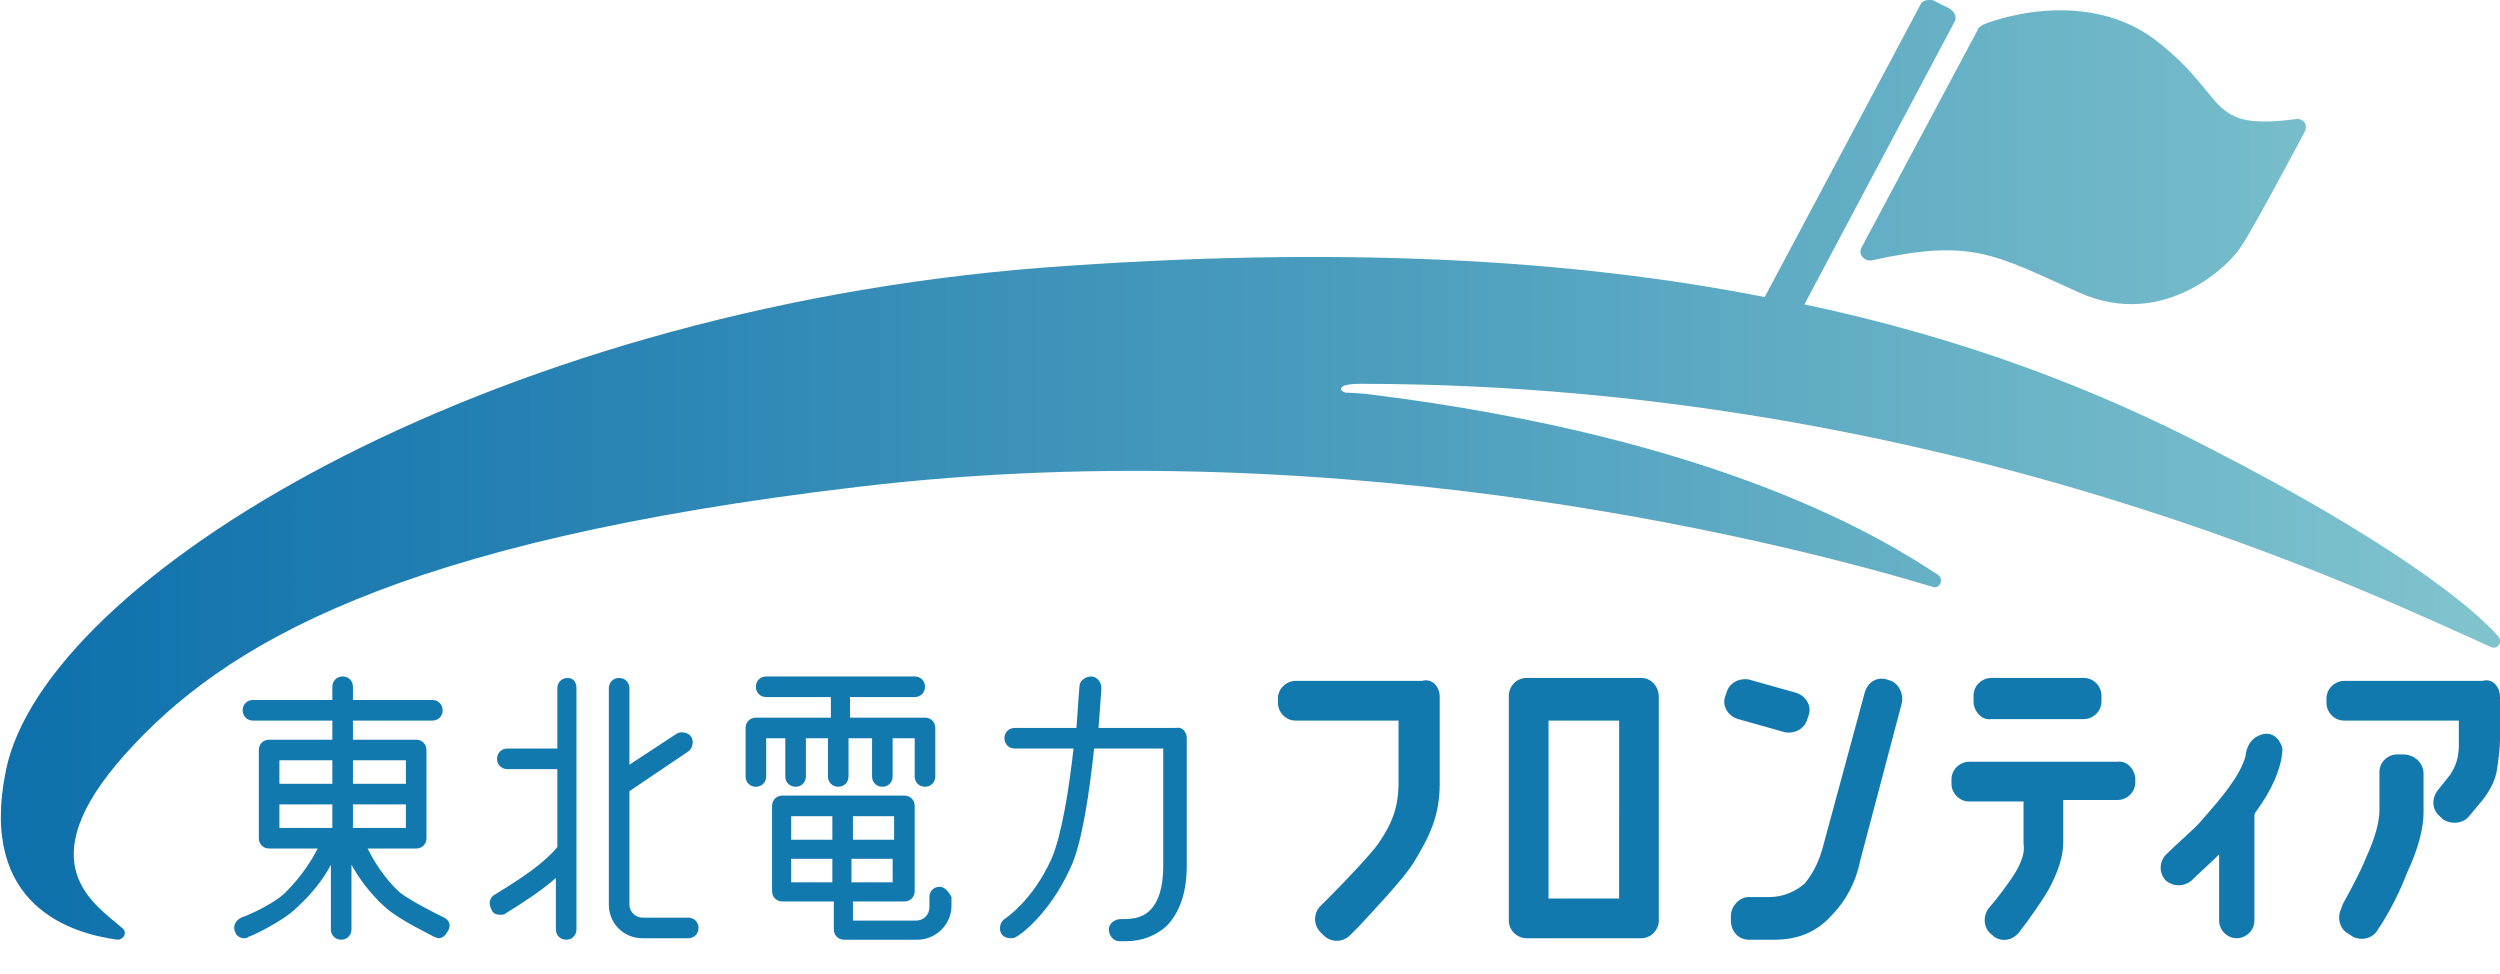
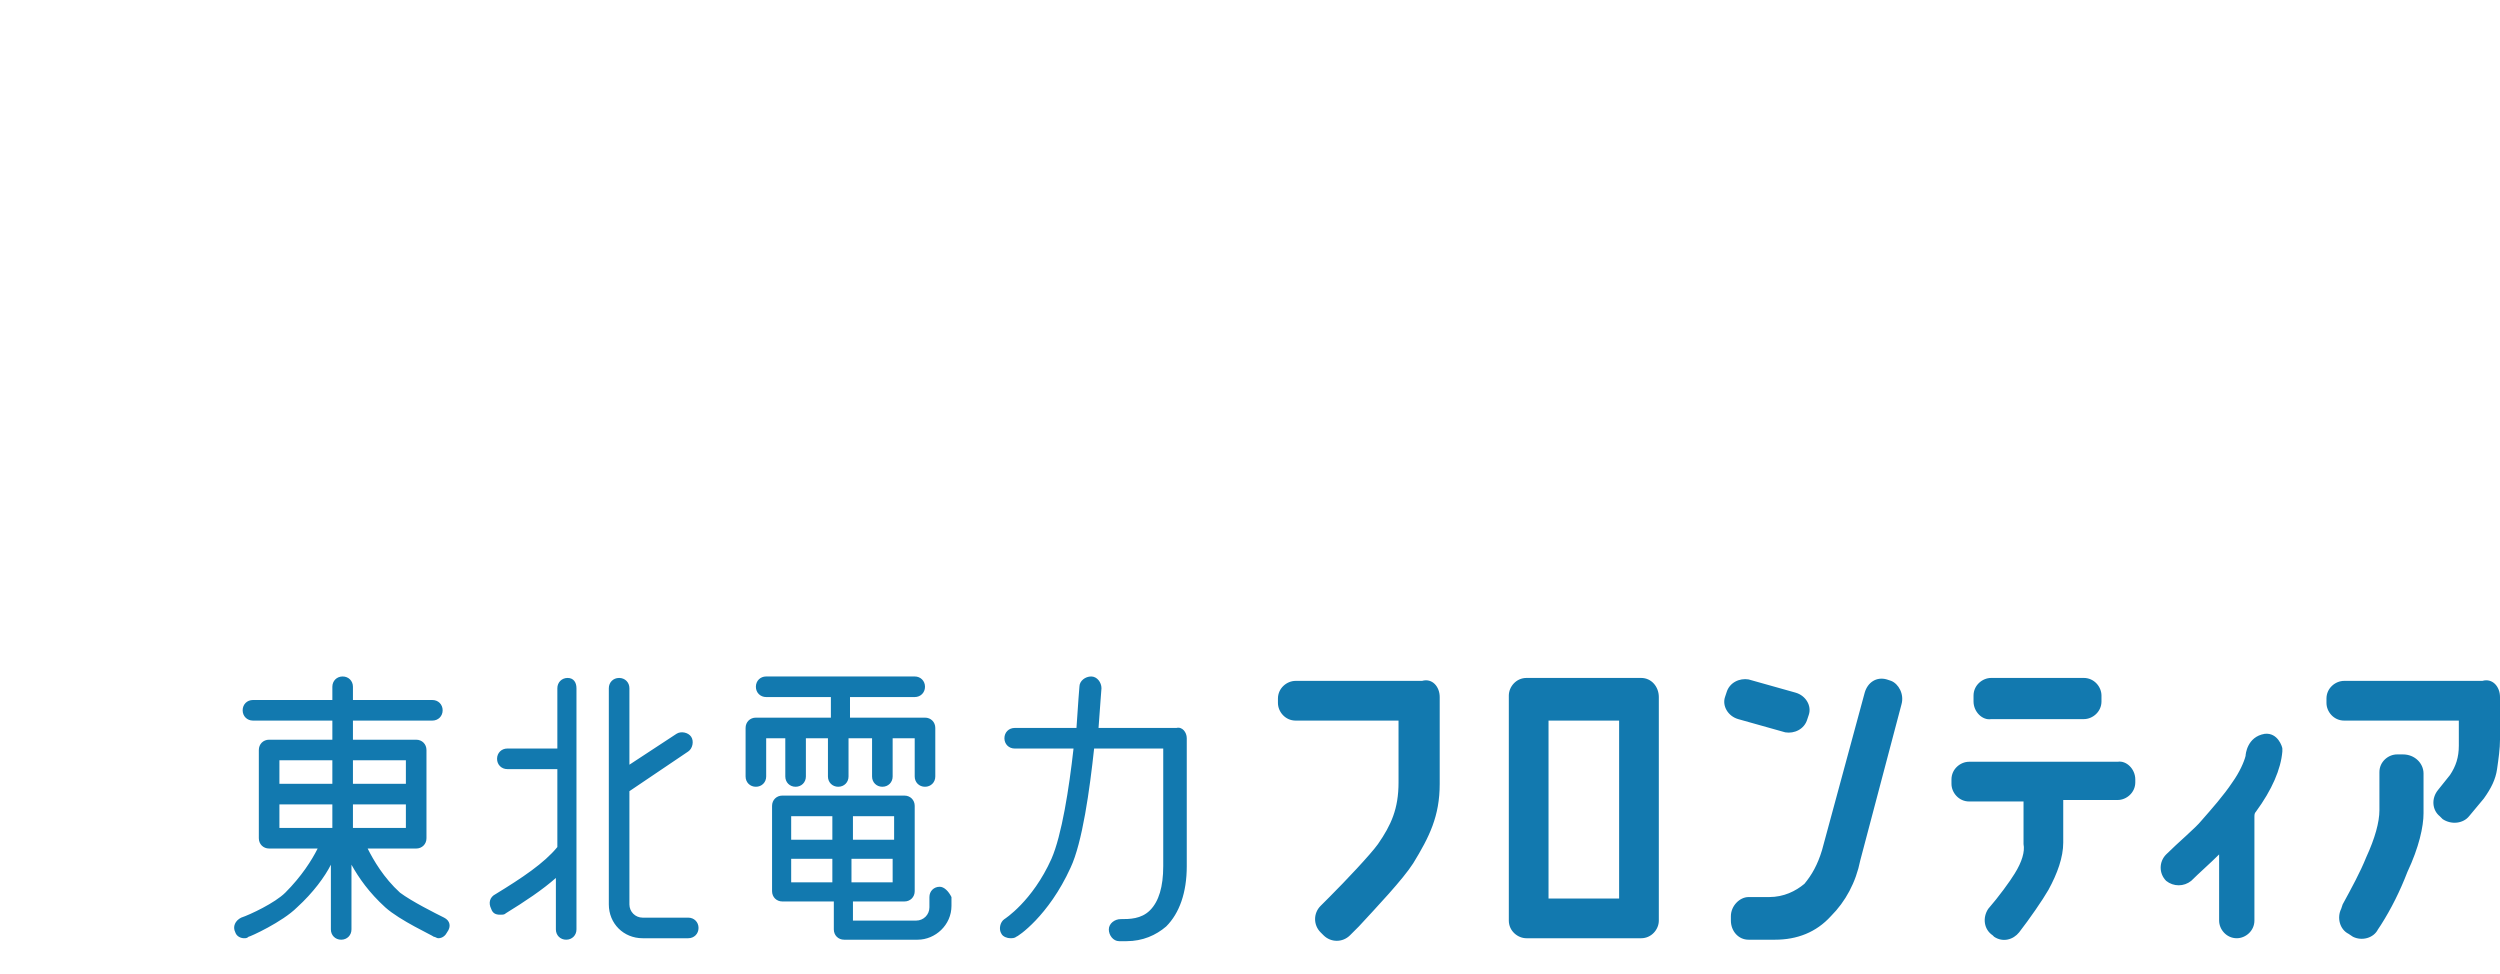
<svg xmlns="http://www.w3.org/2000/svg" xmlns:xlink="http://www.w3.org/1999/xlink" version="1.1" id="レイヤー_1" x="0px" y="0px" viewBox="0 0 170 66.2" style="enable-background:new 0 0 170 66.2;" xml:space="preserve">
  <style type="text/css">
	.st0{fill:#1279AF;}
	
		.st1{clip-path:url(#SVGID_00000112601757560872154220000001414013768086349715_);fill:url(#SVGID_00000007424673970438623710000005911584721548766594_);}
</style>
  <g>
    <path class="st0" d="M30.2,62.4c-0.6-0.3-2.2-1.1-3-1.7c-1.1-1-1.8-2.2-2.2-3h3.3c0.4,0,0.7-0.3,0.7-0.7v-6c0-0.4-0.3-0.7-0.7-0.7   H24V49h5.4c0.4,0,0.7-0.3,0.7-0.7s-0.3-0.7-0.7-0.7H24v-0.9c0-0.4-0.3-0.7-0.7-0.7s-0.7,0.3-0.7,0.7v0.9h-5.4   c-0.4,0-0.7,0.3-0.7,0.7s0.3,0.7,0.7,0.7h5.4v1.3h-4.3c-0.4,0-0.7,0.3-0.7,0.7v6c0,0.4,0.3,0.7,0.7,0.7h3.3c-0.4,0.8-1.1,1.9-2.2,3   c-0.7,0.7-2.4,1.5-3,1.7C16,62.6,15.8,63,16,63.4c0.1,0.3,0.4,0.4,0.6,0.4c0.1,0,0.2,0,0.3-0.1c0.1,0,2.3-1,3.3-2   c1.1-1,1.9-2.1,2.3-2.9v4.4c0,0.4,0.3,0.7,0.7,0.7s0.7-0.3,0.7-0.7v-4.4c0.5,0.9,1.2,1.9,2.3,2.9c1,0.9,3.2,1.9,3.3,2   c0.1,0,0.2,0.1,0.3,0.1c0.3,0,0.5-0.2,0.6-0.4C30.7,63,30.6,62.6,30.2,62.4 M24,54.7h3.6v1.6H24V54.7z M27.6,53.3H24v-1.6h3.6V53.3   z M22.6,53.3H19v-1.6h3.6V53.3z M19,54.7h3.6v1.6H19V54.7z M39.2,46.8v16.4c0,0.4-0.3,0.7-0.7,0.7s-0.7-0.3-0.7-0.7v-3.5   c-0.9,0.8-2.1,1.6-3.4,2.4c-0.1,0.1-0.2,0.1-0.4,0.1c-0.3,0-0.5-0.1-0.6-0.4c-0.2-0.4-0.1-0.8,0.3-1c1.8-1.1,3.3-2.1,4.2-3.2v-5.3   h-3.4c-0.4,0-0.7-0.3-0.7-0.7c0-0.4,0.3-0.7,0.7-0.7h3.4v-4.1c0-0.4,0.3-0.7,0.7-0.7S39.2,46.4,39.2,46.8 M47.5,63.1   c0,0.4-0.3,0.7-0.7,0.7h-3.1c-1.3,0-2.3-1-2.3-2.3V46.8c0-0.4,0.3-0.7,0.7-0.7c0.4,0,0.7,0.3,0.7,0.7V52l3.2-2.1   c0.3-0.2,0.8-0.1,1,0.2c0.2,0.3,0.1,0.8-0.2,1l-4,2.7v7.7c0,0.5,0.4,0.9,0.9,0.9h3.1C47.2,62.4,47.5,62.7,47.5,63.1 M63.9,60.3   c-0.4,0-0.7,0.3-0.7,0.7v0.7c0,0.5-0.4,0.9-0.9,0.9h-4.3v-1.3h3.5c0.4,0,0.7-0.3,0.7-0.7v-5.8c0-0.4-0.3-0.7-0.7-0.7h-8.3   c-0.4,0-0.7,0.3-0.7,0.7v5.8c0,0.4,0.3,0.7,0.7,0.7h3.5v1.9c0,0.4,0.3,0.7,0.7,0.7h5c1.2,0,2.3-1,2.3-2.3V61   C64.5,60.6,64.2,60.3,63.9,60.3 M57.9,58.4h2.8V60h-2.8V58.4z M60.8,57.1h-2.8v-1.6h2.8V57.1z M56.6,57.1h-2.8v-1.6h2.8V57.1z    M53.8,58.4h2.8V60h-2.8V58.4z M53.7,50.2h-1.6v2.6c0,0.4-0.3,0.7-0.7,0.7c-0.4,0-0.7-0.3-0.7-0.7v-3.3c0-0.4,0.3-0.7,0.7-0.7h5.1   v-1.4h-4.4c-0.4,0-0.7-0.3-0.7-0.7c0-0.4,0.3-0.7,0.7-0.7h10.1c0.4,0,0.7,0.3,0.7,0.7c0,0.4-0.3,0.7-0.7,0.7h-4.4v1.4h5.1   c0.4,0,0.7,0.3,0.7,0.7v3.3c0,0.4-0.3,0.7-0.7,0.7c-0.4,0-0.7-0.3-0.7-0.7v-2.6h-1.5v2.6c0,0.4-0.3,0.7-0.7,0.7   c-0.4,0-0.7-0.3-0.7-0.7v-2.6h-1.6v2.6c0,0.4-0.3,0.7-0.7,0.7c-0.4,0-0.7-0.3-0.7-0.7v-2.6h-1.5v2.6c0,0.4-0.3,0.7-0.7,0.7   c-0.4,0-0.7-0.3-0.7-0.7V50.2z M80.7,50.2v8.7c0,1.8-0.5,3.2-1.4,4.1c-0.7,0.6-1.6,1-2.7,1c-0.2,0-0.3,0-0.5,0   c-0.4,0-0.7-0.4-0.7-0.8c0-0.4,0.4-0.7,0.8-0.7c0.6,0,1.4,0,2-0.6c0.6-0.6,0.9-1.6,0.9-3v-8h-4.7c-0.3,2.8-0.8,6.4-1.6,8.1   c-1.5,3.3-3.6,4.7-3.7,4.7c-0.1,0.1-0.3,0.1-0.4,0.1c-0.2,0-0.5-0.1-0.6-0.3c-0.2-0.3-0.1-0.8,0.2-1c0,0,1.9-1.2,3.2-4.1   c0.7-1.6,1.2-4.8,1.5-7.5H69c-0.4,0-0.7-0.3-0.7-0.7c0-0.4,0.3-0.7,0.7-0.7h4.2c0.1-1.6,0.2-2.8,0.2-2.8c0-0.4,0.4-0.7,0.8-0.7   c0.4,0,0.7,0.4,0.7,0.8c0,0.1-0.1,1.2-0.2,2.7H80C80.4,49.4,80.7,49.8,80.7,50.2 M118.2,48.9c-0.7-0.2-1.1-0.9-0.9-1.5l0.1-0.3   c0.2-0.7,0.9-1,1.5-0.9l3.2,0.9c0.7,0.2,1.1,0.9,0.9,1.5l-0.1,0.3c-0.2,0.7-0.9,1-1.5,0.9L118.2,48.9z M134.2,47.7v-0.4   c0-0.7,0.6-1.2,1.2-1.2h6.3c0.7,0,1.2,0.6,1.2,1.2v0.4c0,0.7-0.6,1.2-1.2,1.2h-6.3C134.8,49,134.2,48.4,134.2,47.7 M111.6,46.1   h-7.8c-0.7,0-1.2,0.6-1.2,1.2v15.3c0,0.7,0.6,1.2,1.2,1.2h7.8c0.7,0,1.2-0.6,1.2-1.2V47.4C112.8,46.7,112.3,46.1,111.6,46.1    M110.1,61.1h-4.8V49h4.8V61.1z M97.9,47.4v5.9c0,2.2-0.7,3.6-1.8,5.4c-0.7,1.1-2.5,3-3.7,4.3l-0.6,0.6c-0.5,0.5-1.3,0.5-1.8,0   l-0.2-0.2c-0.5-0.5-0.5-1.3,0-1.8l0.6-0.6c1.1-1.1,2.8-2.9,3.3-3.6c0.9-1.3,1.4-2.4,1.4-4.2V49h-7c-0.7,0-1.2-0.6-1.2-1.2v-0.3   c0-0.7,0.6-1.2,1.2-1.2h8.6C97.4,46.1,97.9,46.7,97.9,47.4 M164.8,52.6v2.7c0,0.9-0.3,2.3-1.1,4c-0.5,1.3-1.1,2.5-1.8,3.6l-0.2,0.3   c-0.3,0.6-1.1,0.8-1.7,0.5l-0.3-0.2c-0.6-0.3-0.8-1.1-0.5-1.7l0.1-0.3c0.6-1.1,1.2-2.2,1.6-3.2c0.6-1.3,0.9-2.4,0.9-3.2v-2.6   c0-0.7,0.6-1.2,1.2-1.2h0.4C164.2,51.3,164.8,51.9,164.8,52.6 M155.2,50.9v0.2c-0.1,1.2-0.7,2.6-1.8,4.1c-0.1,0.1-0.1,0.2-0.1,0.4   l0,7c0,0.7-0.6,1.2-1.2,1.2c-0.7,0-1.2-0.6-1.2-1.2v-4.5c-0.6,0.6-1.4,1.3-1.9,1.8c-0.5,0.4-1.2,0.4-1.7,0l0,0   c-0.5-0.5-0.5-1.3,0-1.8c0.8-0.8,2-1.8,2.4-2.3c0.7-0.8,1.5-1.7,2.1-2.6c0.5-0.7,0.8-1.4,0.9-1.8c0-0.1,0.1-1.3,1.3-1.5   C154.9,49.8,155.2,50.8,155.2,50.9 M170,47.4v2.9c0,0.6-0.1,1.3-0.2,2c-0.1,0.7-0.4,1.3-0.9,2l-1,1.2c-0.4,0.5-1.2,0.6-1.8,0.2   l-0.2-0.2c-0.5-0.4-0.6-1.2-0.1-1.8l0.8-1c0.4-0.6,0.6-1.2,0.6-2V49h-7.8c-0.7,0-1.2-0.6-1.2-1.2v-0.3c0-0.7,0.6-1.2,1.2-1.2h9.4   C169.5,46.1,170,46.7,170,47.4 M145.2,53v0.2c0,0.7-0.6,1.2-1.2,1.2h-3.7v2.9c0,1-0.4,2.1-1,3.2c-0.4,0.7-1.3,2-2,2.9   c-0.4,0.5-1.1,0.7-1.7,0.3l-0.1-0.1c-0.6-0.4-0.7-1.2-0.3-1.8c0.7-0.8,1.5-1.9,1.8-2.4c0.5-0.8,0.7-1.5,0.6-2l0-2.9h-3.7   c-0.7,0-1.2-0.6-1.2-1.2V53c0-0.7,0.6-1.2,1.2-1.2h10.1C144.6,51.7,145.2,52.3,145.2,53 M129.3,47.9l-2.8,10.6   c-0.3,1.5-1,2.8-2,3.8c-1,1.1-2.3,1.6-3.8,1.6c0,0-0.1,0-0.1,0h-1.7c-0.7,0-1.2-0.6-1.2-1.3v-0.3c0-0.7,0.6-1.3,1.2-1.3h1.4   c1,0,1.8-0.4,2.4-0.9c0.5-0.6,0.9-1.3,1.2-2.3l2.9-10.7c0.2-0.7,0.8-1.1,1.5-0.9l0.3,0.1C129.1,46.5,129.5,47.2,129.3,47.9" />
    <g>
      <defs>
        <path id="SVGID_1_" d="M134.8,1.7c-0.1,0.1-0.3,0.2-0.3,0.3l-7.9,14.8c-0.3,0.5,0.2,1,0.7,0.9c6.8-1.5,8.3-0.4,14.1,2.2     c5.8,2.6,10.4-2,11.1-3.3c0.8-1.2,4.2-7.6,4.2-7.6c0.3-0.5-0.1-1-0.6-0.9c-6.1,0.8-4.5-1.4-9.3-5.2c-2.1-1.7-4.6-2.2-6.7-2.2     C137.6,0.7,135.5,1.4,134.8,1.7 M130.6,0.3L120,20.2c-13.2-2.6-29.1-3.5-49.1-2C32.6,21.2,3,39.5,0.4,52.4     c-1.9,9.3,4.6,11.1,7.6,11.5c0.4,0,0.7-0.5,0.3-0.8c-1.8-1.6-6.5-4.3,0.2-11.8c6.7-7.5,18.5-14.5,49.9-18.2     c33.6-4,64.4,4.2,73,6.8c0.5,0.2,0.8-0.5,0.4-0.8c-3.5-2.3-14.5-9.3-38.8-12.3c0,0-1-0.1-1.5-0.1c-0.4-0.1-0.7-0.6,1-0.6     c0.1,0,0.2,0,0.3,0c39.7,0.1,68.9,14.5,76.6,17.9c0.4,0.2,0.8-0.3,0.5-0.7c-1.8-2.1-7.5-6.6-19.6-12.8c-7.7-4-16.7-7.5-27.6-9.8     l10.2-19.2c0.2-0.3,0-0.7-0.3-0.9l-1.2-0.6C131.4,0,131.3,0,131.2,0C130.9,0,130.7,0.1,130.6,0.3" />
      </defs>
      <clipPath id="SVGID_00000105397088177914854050000002616164494664556674_">
        <use xlink:href="#SVGID_1_" style="overflow:visible;" />
      </clipPath>
      <linearGradient id="SVGID_00000116939909903728605900000010975875230609374345_" gradientUnits="userSpaceOnUse" x1="-436.247" y1="338.636" x2="-435.614" y2="338.636" gradientTransform="matrix(268.568 0 0 -268.568 117161.859 90978.719)">
        <stop offset="0" style="stop-color:#0F71AC" />
        <stop offset="1" style="stop-color:#7FC3CD" />
      </linearGradient>
-       <rect x="-1.6" style="clip-path:url(#SVGID_00000105397088177914854050000002616164494664556674_);fill:url(#SVGID_00000116939909903728605900000010975875230609374345_);" width="171.8" height="64" />
    </g>
  </g>
</svg>